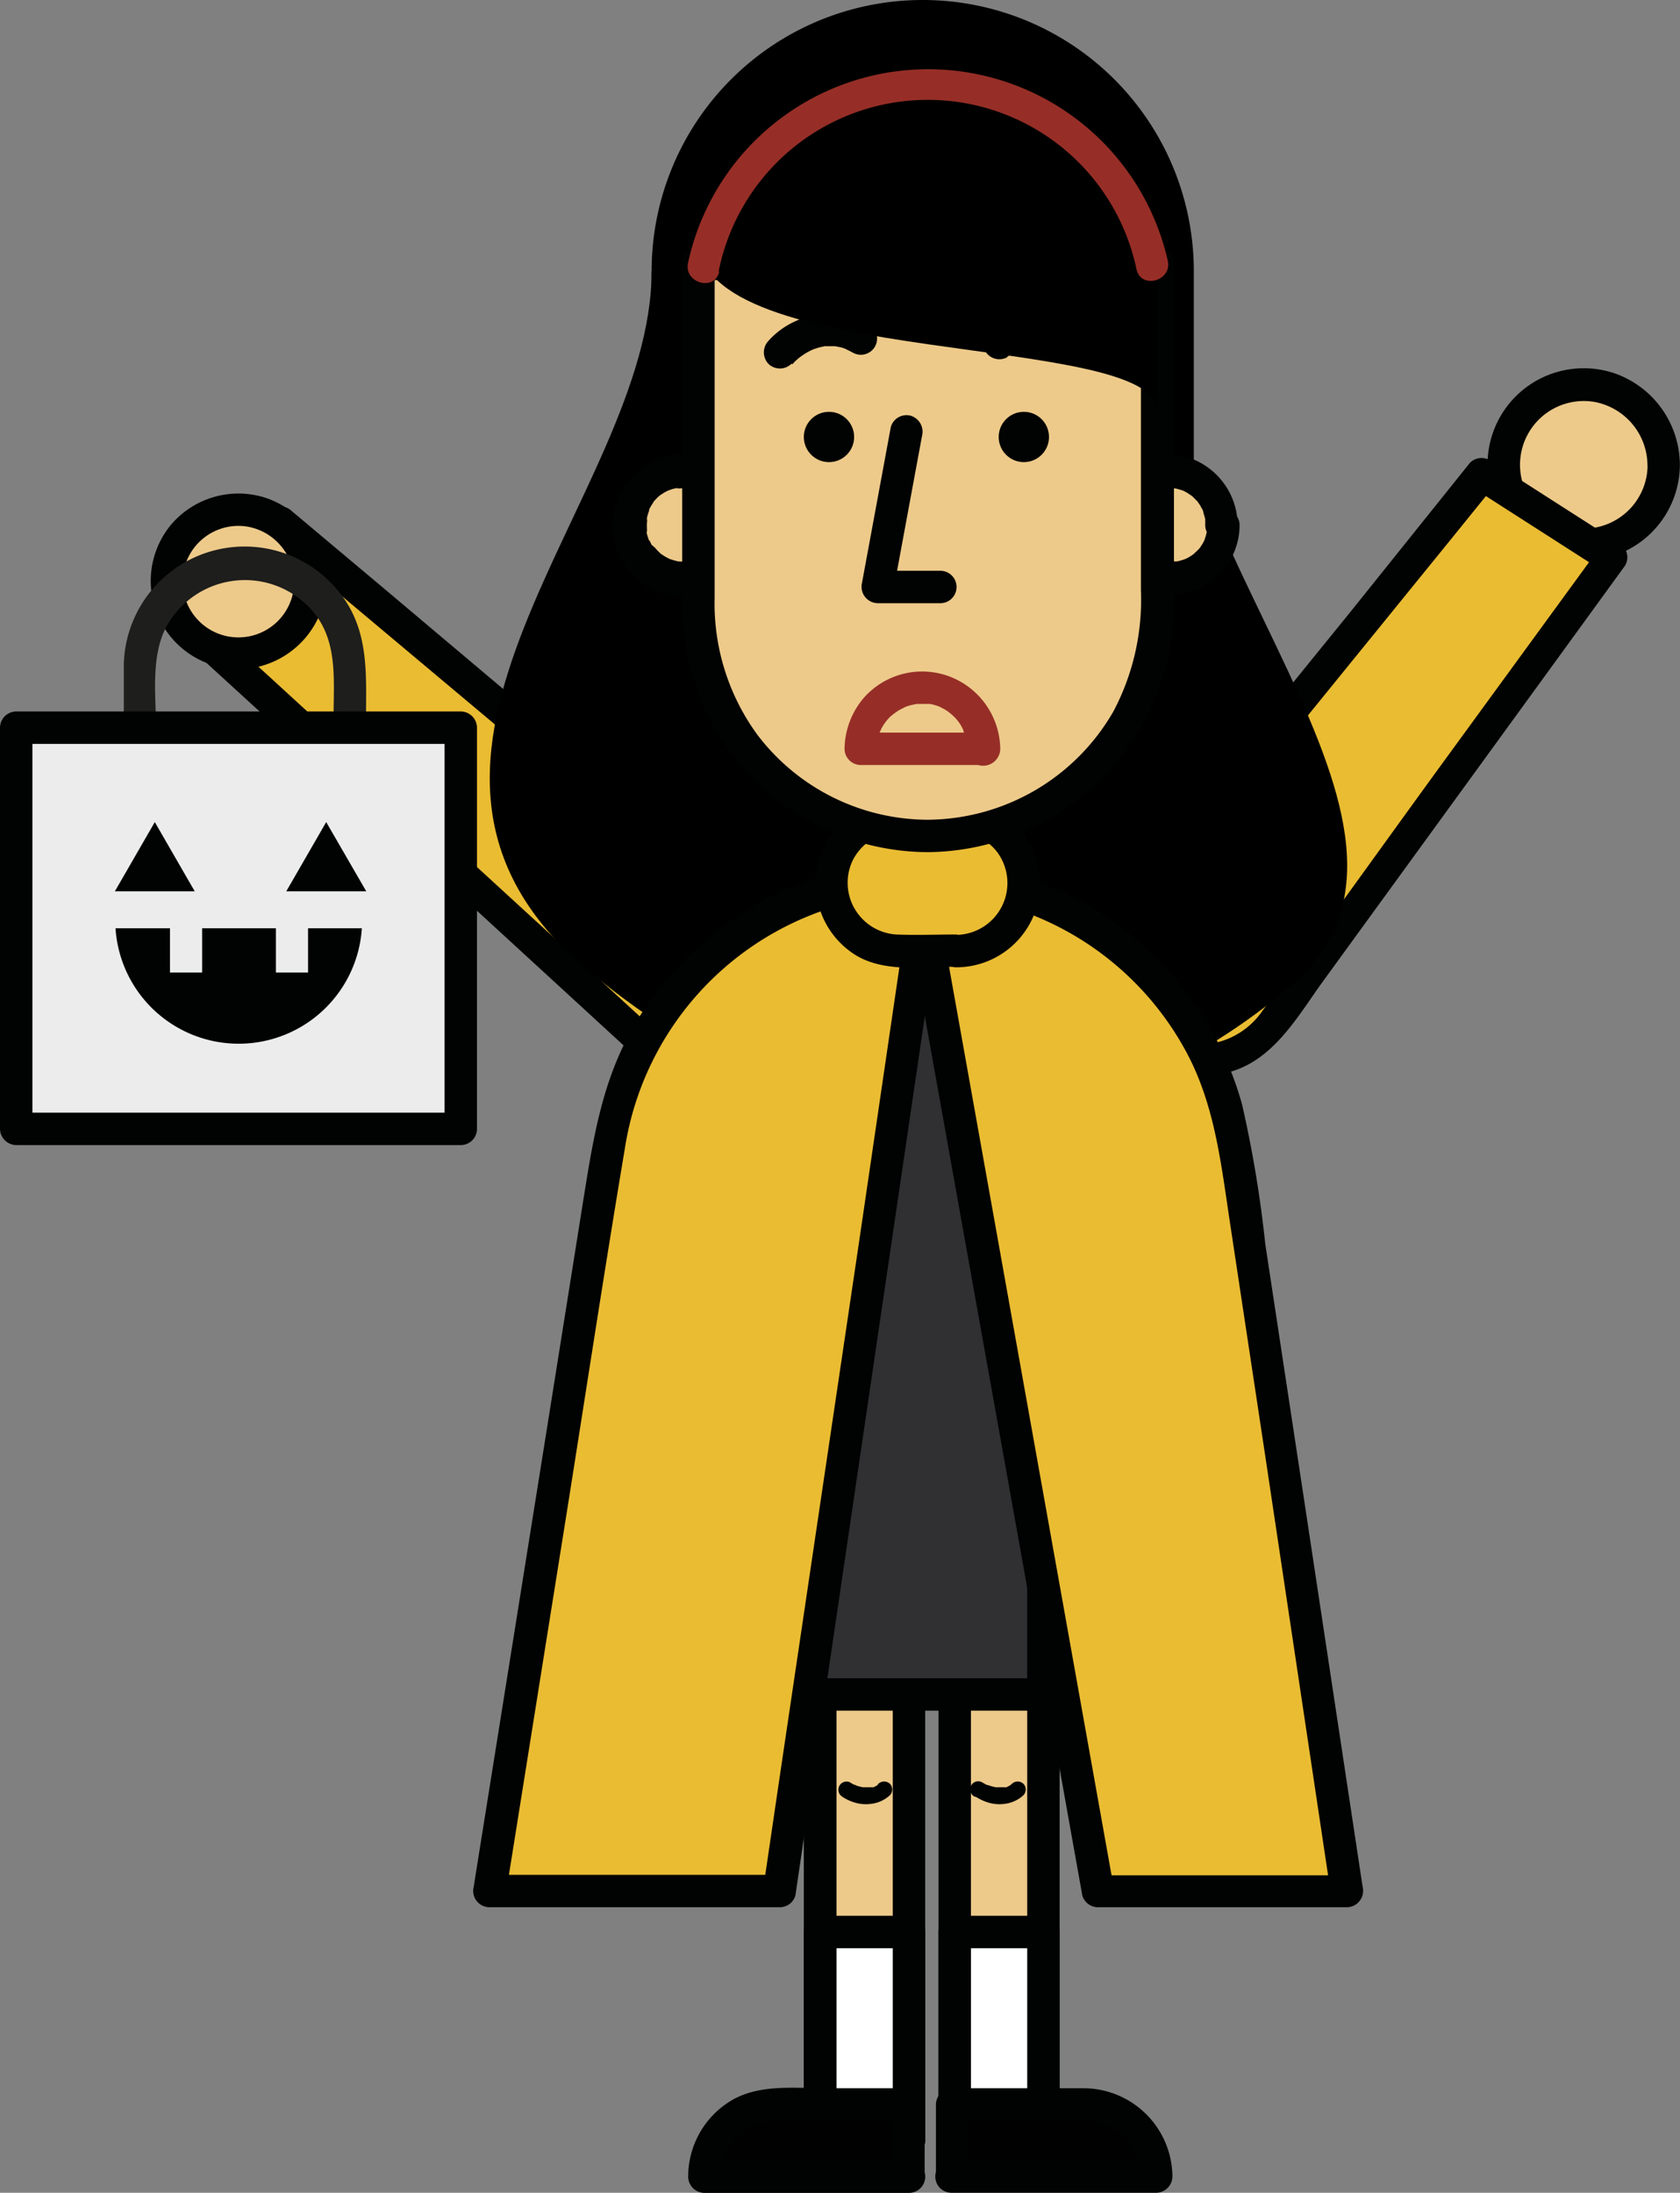
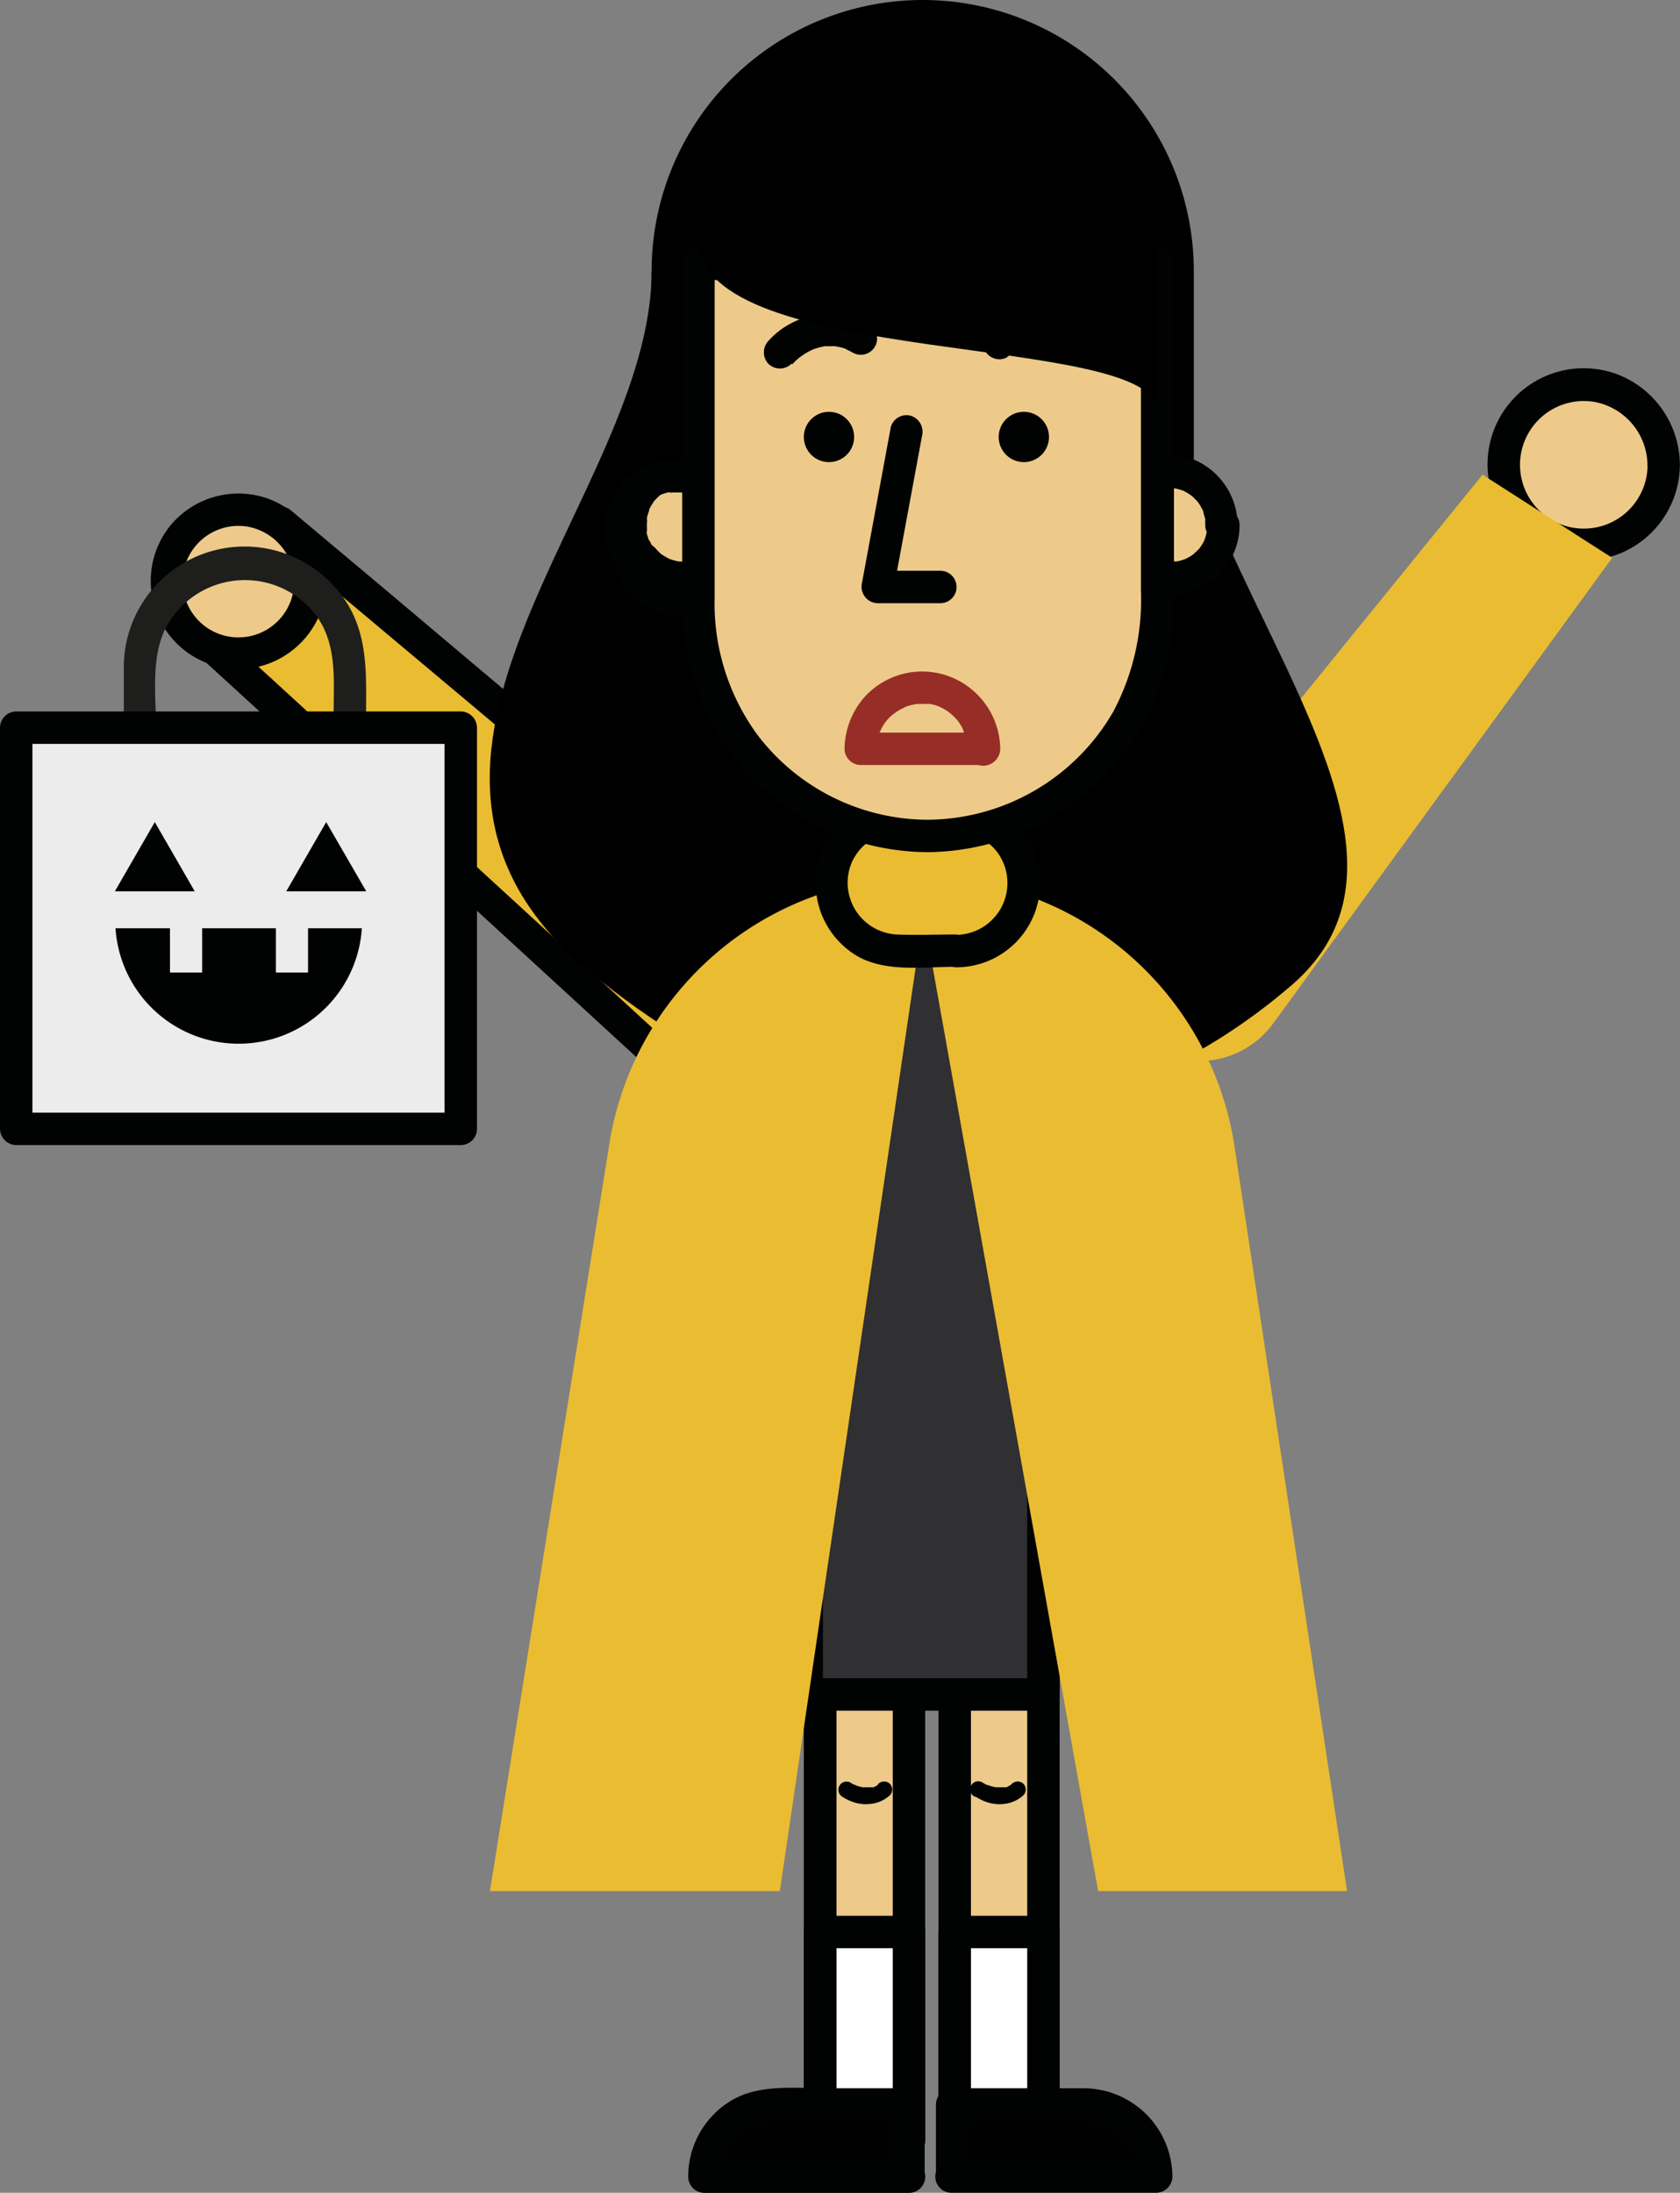
<svg xmlns="http://www.w3.org/2000/svg" viewBox="0 0 129.58 169.11">
  <rect x="0" y="0" width="129.58" height="169.11" fill="#808080" stroke="none" />
  <defs>
    <style>.a{fill:#edca8a;}.b{fill:#010202;}.c{fill:#eabc32;}.d{fill:#1e1e1c;}.e{fill:#ececec;}.f{fill:#fff;}.g{fill:#010101;}.h{fill:#302f32;}.i{fill:#962e27;}</style>
  </defs>
  <circle class="a" cx="122.16" cy="35.89" r="6.17" />
  <path class="b" d="M127.08,35.89A4.92,4.92,0,1,1,123,31a5,5,0,0,1,4.07,4.85,1.25,1.25,0,0,0,2.5,0,7.52,7.52,0,0,0-4.87-7,7.42,7.42,0,0,0-8.93,10.75,7.42,7.42,0,0,0,13.8-3.79A1.25,1.25,0,0,0,127.08,35.89Z" />
  <path class="c" d="M87,70.3l27.35-33.69,10,6.41L98.21,78.92a7.07,7.07,0,0,1-9.72,1.67h0A7.08,7.08,0,0,1,87,70.3Z" />
-   <path class="b" d="M87.89,71.19l9.26-11.42,14.69-18.09,3.39-4.19-1.51.2,10,6.41-.45-1.71L111.28,58.83c-4.64,6.37-9.21,12.8-13.91,19.13A6,6,0,0,1,91,80.4a5.89,5.89,0,0,1-3.14-9.21c1-1.26-.79-3-1.77-1.77a8.31,8.31,0,0,0,9.5,13c2.95-1.2,4.65-4.25,6.44-6.72l18.06-24.85,5.26-7.24a1.26,1.26,0,0,0-.45-1.71l-10-6.41a1.26,1.26,0,0,0-1.52.2L104.2,47.14,89.52,65.23l-3.4,4.19C85.11,70.66,86.87,72.44,87.89,71.19Z" />
  <path class="c" d="M52.57,83l-37.3-34.2,6.37-8.54L61,73.49a6.36,6.36,0,0,1,.9,8.84h0A6.36,6.36,0,0,1,52.57,83Z" />
  <path class="b" d="M53.45,82.15,40.87,70.61,20.79,52.2,16.16,48l.19,1.51,6.37-8.54-2,.26L37.67,55.45,59.13,73.56c1.22,1,2.39,2,2.77,3.68,1.1,4.85-4.81,8.12-8.45,4.91-1.2-1.07-3,.7-1.77,1.76a7.61,7.61,0,1,0,10.19-11.3c-1.92-1.7-3.93-3.32-5.89-5L29.67,45.43l-7.15-6a1.28,1.28,0,0,0-2,.25L14.19,48.2a1.26,1.26,0,0,0,.2,1.52L27,61.25,47.05,79.66l4.63,4.25C52.87,85,54.64,83.24,53.45,82.15Z" />
  <circle class="a" cx="18.39" cy="44.86" r="5.55" />
  <path class="b" d="M22.69,44.86a4.3,4.3,0,1,1-3.57-4.24,4.36,4.36,0,0,1,3.57,4.24,1.25,1.25,0,0,0,2.5,0,6.93,6.93,0,0,0-4.48-6.39,6.82,6.82,0,0,0-7.52,2,6.79,6.79,0,0,0,6.52,11,6.87,6.87,0,0,0,5.48-6.66A1.25,1.25,0,0,0,22.69,44.86Z" />
  <path class="d" d="M12.05,64V56.51c0-2.56-.48-5.82.78-8.17A6.9,6.9,0,0,1,24,47c2.08,2.3,1.73,5.33,1.73,8.17V64a1.25,1.25,0,0,0,2.5,0V55.52c0-3.39.28-6.78-1.92-9.66A9.32,9.32,0,0,0,9.55,51.23c0,1,0,2,0,3V64a1.25,1.25,0,0,0,2.5,0Z" />
  <rect class="e" x="1.25" y="56.12" width="34.29" height="30.94" />
  <path class="b" d="M35.54,85.81H1.25L2.5,87.06V56.12L1.25,57.37H35.54l-1.25-1.25V87.06a1.25,1.25,0,0,0,2.5,0V56.12a1.26,1.26,0,0,0-1.25-1.25H1.25A1.26,1.26,0,0,0,0,56.12V87.06a1.27,1.27,0,0,0,1.25,1.25H35.54A1.25,1.25,0,0,0,35.54,85.81Z" />
  <polygon class="b" points="11.94 63.4 8.86 68.74 15.02 68.74 11.94 63.4 8.86 68.74 15.02 68.74 11.94 63.4" />
  <polygon class="b" points="25.16 63.4 22.08 68.74 28.25 68.74 25.16 63.4 22.08 68.74 28.25 68.74 25.16 63.4" />
  <path class="b" d="M23.76,71.59V75H21.28V71.59H15.59V75H13.11V71.59H8.91a9.52,9.52,0,0,0,19,0Z" />
  <path d="M50.26,20.91c0,17.42-24.53,37.59-4.82,54S85.37,88.23,99.6,76,88.16,42.16,89.26,20.35,50.26,20.91,50.26,20.91Z" />
  <path d="M92.08,59.45H50.26V20.91A20.91,20.91,0,0,1,71.17,0h0A20.91,20.91,0,0,1,92.08,20.91Z" />
  <circle class="a" cx="52.73" cy="40.5" r="4.15" />
-   <path class="b" d="M55.63,40.5c0,.11,0,.23,0,.34s0,.06,0,0a3.27,3.27,0,0,1-.13.54c0,.11-.07.21-.11.32,0-.06.11-.2,0,0s-.21.37-.33.56.1-.11,0,0l-.18.2c-.06.06-.44.39-.24.23a3.52,3.52,0,0,1-.45.3l-.19.1c-.13.06-.13.07,0,0l-.16.06a5.26,5.26,0,0,1-.53.15c-.07,0-.31,0-.06,0l-.29,0a3.79,3.79,0,0,1-.58,0c-.21,0,.29.07-.06,0l-.32-.08-.32-.1h0a3.67,3.67,0,0,1-.48-.26l-.23-.15c-.16-.12.2.19,0,0s-.31-.3-.45-.47c.15.17,0,0,0,0L50.24,42c0-.07-.26-.52-.17-.28-.06-.17-.12-.35-.17-.53s0-.15,0-.22,0-.15,0,0c0-.06,0-.12,0-.17a4.51,4.51,0,0,1,0-.52s.06-.41,0-.12a1.85,1.85,0,0,1,0-.23,5.34,5.34,0,0,1,.16-.53c.1-.32-.12.19,0-.1l.16-.29.15-.23c0-.05.19-.23,0-.05l.37-.39s.26-.22.12-.11.14-.1.14-.09a3.2,3.2,0,0,1,.57-.32h0l.32-.11.21-.05s.36-.06.17,0,.18,0,.18,0h.57c.3,0-.14,0,.12,0a4.67,4.67,0,0,1,.64.18c.33.1-.13-.07.06,0a3.47,3.47,0,0,1,.33.18l.19.12.17.12c-.11-.08-.11-.08,0,0l.39.38c.23.24-.12-.19.07.09l.18.27.15.29c.13.22,0-.17.05.1s.13.43.18.64c0,0,0,.25,0,0,0,.15,0,.3,0,.46a1.25,1.25,0,0,0,2.5,0,5.51,5.51,0,0,0-3.58-5.09,5.41,5.41,0,0,0-6.47,7.85A5.41,5.41,0,0,0,58.13,40.5a1.26,1.26,0,0,0-1.25-1.25A1.28,1.28,0,0,0,55.63,40.5Z" />
+   <path class="b" d="M55.63,40.5c0,.11,0,.23,0,.34s0,.06,0,0a3.27,3.27,0,0,1-.13.54c0,.11-.07.21-.11.32,0-.06.11-.2,0,0s-.21.37-.33.56.1-.11,0,0l-.18.2c-.06.06-.44.39-.24.23a3.52,3.52,0,0,1-.45.3l-.19.1c-.13.06-.13.07,0,0l-.16.06a5.26,5.26,0,0,1-.53.15c-.07,0-.31,0-.06,0l-.29,0a3.79,3.79,0,0,1-.58,0c-.21,0,.29.07-.06,0l-.32-.08-.32-.1h0a3.67,3.67,0,0,1-.48-.26l-.23-.15c-.16-.12.2.19,0,0s-.31-.3-.45-.47c.15.17,0,0,0,0L50.24,42c0-.07-.26-.52-.17-.28-.06-.17-.12-.35-.17-.53s0-.15,0-.22,0-.15,0,0c0-.06,0-.12,0-.17a4.51,4.51,0,0,1,0-.52s.06-.41,0-.12a1.85,1.85,0,0,1,0-.23,5.34,5.34,0,0,1,.16-.53c.1-.32-.12.19,0-.1l.16-.29.15-.23c0-.05.19-.23,0-.05l.37-.39s.26-.22.12-.11.14-.1.14-.09h0l.32-.11.21-.05s.36-.06.17,0,.18,0,.18,0h.57c.3,0-.14,0,.12,0a4.67,4.67,0,0,1,.64.18c.33.1-.13-.07.06,0a3.47,3.47,0,0,1,.33.18l.19.12.17.12c-.11-.08-.11-.08,0,0l.39.38c.23.24-.12-.19.07.09l.18.27.15.29c.13.22,0-.17.05.1s.13.43.18.64c0,0,0,.25,0,0,0,.15,0,.3,0,.46a1.25,1.25,0,0,0,2.5,0,5.51,5.51,0,0,0-3.58-5.09,5.41,5.41,0,0,0-6.47,7.85A5.41,5.41,0,0,0,58.13,40.5a1.26,1.26,0,0,0-1.25-1.25A1.28,1.28,0,0,0,55.63,40.5Z" />
  <circle class="a" cx="90.2" cy="40.5" r="4.15" />
  <path class="b" d="M93.11,40.5c0,.11,0,.23,0,.34s0,.06,0,0a4.71,4.71,0,0,1-.12.54l-.11.32c0-.06.1-.2,0,0s-.21.37-.34.56.1-.11,0,0a1.8,1.8,0,0,1-.19.2c-.05.06-.43.39-.23.23a4.4,4.4,0,0,1-.45.3l-.2.1c-.13.06-.13.07,0,0l-.15.06a5.44,5.44,0,0,1-.54.15c-.06,0-.31,0-.06,0l-.28,0a3.71,3.71,0,0,1-.58,0c-.22,0,.28.07-.06,0l-.33-.08-.31-.1s-.21-.1,0,0c-.16-.08-.32-.16-.48-.26l-.22-.15c-.16-.12.2.19,0,0s-.31-.3-.46-.47c.15.17,0,0,0,0L87.71,42c0-.07-.26-.52-.16-.28a3.27,3.27,0,0,1-.17-.53c0-.07,0-.15,0-.22s0-.15,0,0c0-.06,0-.12,0-.17a4.51,4.51,0,0,1,0-.52s0-.41,0-.12c0-.08,0-.15,0-.23a5.34,5.34,0,0,1,.16-.53c.11-.32-.12.19,0-.1l.15-.29.15-.23c0-.05.19-.23,0-.05.12-.13.24-.26.38-.39s.26-.22.12-.11.14-.1.13-.09a3.2,3.2,0,0,1,.57-.32s-.22.07,0,0l.31-.11.22-.05s.35-.06.17,0,.18,0,.17,0h.58c.29,0-.14,0,.12,0a5.11,5.11,0,0,1,.64.18c.33.1-.13-.07,0,0a3.65,3.65,0,0,1,.34.18l.18.12.18.12c-.11-.08-.11-.08,0,0l.38.38c.24.24-.11-.19.07.09.06.09.13.18.18.27l.16.29c.13.22,0-.17.05.1s.12.43.17.64c0,0,0,.25,0,0,0,.15,0,.3,0,.46a1.25,1.25,0,1,0,2.5,0A5.52,5.52,0,0,0,92,35.41,5.42,5.42,0,0,0,86.09,37a5.4,5.4,0,1,0,9.52,3.5,1.25,1.25,0,0,0-2.5,0Z" />
  <rect class="a" x="63.27" y="123.31" width="6.84" height="41.77" />
  <path class="b" d="M70.11,163.83H63.27l1.25,1.25V123.31l-1.25,1.25h6.84l-1.25-1.25v41.77a1.25,1.25,0,0,0,2.5,0V123.31a1.26,1.26,0,0,0-1.25-1.25H63.27A1.27,1.27,0,0,0,62,123.31v41.77a1.26,1.26,0,0,0,1.25,1.25h6.84A1.25,1.25,0,0,0,70.11,163.83Z" />
  <rect class="f" x="63.27" y="149.03" width="6.84" height="16.05" />
  <path class="b" d="M70.11,163.83H63.27l1.25,1.25V149l-1.25,1.25h6.84L68.86,149v16.05a1.25,1.25,0,0,0,2.5,0V149a1.26,1.26,0,0,0-1.25-1.25H63.27A1.27,1.27,0,0,0,62,149v16.05a1.26,1.26,0,0,0,1.25,1.25h6.84A1.25,1.25,0,0,0,70.11,163.83Z" />
  <path class="g" d="M70.11,167.86H54.33a5.51,5.51,0,0,1,5.51-5.56H70.07Z" />
  <path class="b" d="M70.11,166.61H54.33l1.25,1.25A4.29,4.29,0,0,1,57.94,164a5.45,5.45,0,0,1,2.58-.45h9.55l-1.25-1.25,0,5.56a1.25,1.25,0,0,0,2.5,0l0-5.56a1.28,1.28,0,0,0-1.25-1.25H63.71c-2.44,0-5.21-.35-7.39,1a6.84,6.84,0,0,0-3.24,5.82,1.26,1.26,0,0,0,1.25,1.25H70.11A1.25,1.25,0,0,0,70.11,166.61Z" />
  <rect class="a" x="73.64" y="123.31" width="6.84" height="41.77" />
  <path class="b" d="M80.48,163.83H73.64l1.25,1.25V123.31l-1.25,1.25h6.84l-1.25-1.25v41.77a1.25,1.25,0,0,0,2.5,0V123.31a1.27,1.27,0,0,0-1.25-1.25H73.64a1.26,1.26,0,0,0-1.25,1.25v41.77a1.26,1.26,0,0,0,1.25,1.25h6.84A1.25,1.25,0,0,0,80.48,163.83Z" />
  <rect class="f" x="73.64" y="149.03" width="6.84" height="16.05" />
  <path class="b" d="M80.48,163.83H73.64l1.25,1.25V149l-1.25,1.25h6.84L79.23,149v16.05a1.25,1.25,0,0,0,2.5,0V149a1.27,1.27,0,0,0-1.25-1.25H73.64A1.26,1.26,0,0,0,72.39,149v16.05a1.26,1.26,0,0,0,1.25,1.25h6.84A1.25,1.25,0,0,0,80.48,163.83Z" />
  <path class="g" d="M73.39,167.86H89.18a5.52,5.52,0,0,0-5.51-5.56H73.44Z" />
  <path class="b" d="M73.39,169.11H89.18a1.27,1.27,0,0,0,1.25-1.25,6.87,6.87,0,0,0-7-6.81c-2.47,0-4.94,0-7.4,0H73.44a1.27,1.27,0,0,0-1.25,1.25l0,5.56a1.25,1.25,0,0,0,2.5,0l0-5.56-1.25,1.25h9.22a7.42,7.42,0,0,1,2.35.22,4.29,4.29,0,0,1,2.92,4.09l1.25-1.25H73.39A1.25,1.25,0,0,0,73.39,169.11Z" />
  <rect class="a" x="65.94" y="60.02" width="10.57" height="10.57" rx="5.28" />
  <path class="b" d="M71.22,69.33a4,4,0,1,1,2-7.56,4,4,0,0,1,1.73,1.88,4.27,4.27,0,0,1,.3,2.26,4,4,0,0,1-1.39,2.48,4.12,4.12,0,0,1-2.6.94,1.25,1.25,0,0,0,0,2.5,6.53,6.53,0,1,0-6.39-5.18,6.63,6.63,0,0,0,6.39,5.18A1.25,1.25,0,0,0,71.22,69.33Z" />
  <rect class="h" x="62.22" y="70.58" width="18.26" height="60.1" />
  <path class="b" d="M80.48,129.43H62.22l1.25,1.25V70.58l-1.25,1.25H80.48l-1.25-1.25v60.1a1.25,1.25,0,0,0,2.5,0V70.58a1.28,1.28,0,0,0-1.25-1.25H62.22A1.27,1.27,0,0,0,61,70.58v60.1a1.26,1.26,0,0,0,1.25,1.25H80.48A1.25,1.25,0,0,0,80.48,129.43Z" />
  <path class="c" d="M71.22,70.58,84.7,145.84h19.2L95.22,88.42A24.42,24.42,0,0,0,71.08,67.66h0A24.4,24.4,0,0,0,47,88.22l-9.21,57.62H60.15Z" />
-   <path class="b" d="M70,70.92l4.55,25.41,7.26,40.52,1.67,9.33a1.26,1.26,0,0,0,1.21.91h19.2a1.27,1.27,0,0,0,1.21-1.58l-4.51-29.82-3-19.76A90.83,90.83,0,0,0,95.8,85.17,25.67,25.67,0,0,0,49,78.94c-2.53,4.24-3.24,8.82-4,13.56l-2.88,18.08-5.48,34.28-.1.65a1.26,1.26,0,0,0,1.2,1.58H60.15a1.25,1.25,0,0,0,1.2-.91l3.77-25.6,5.95-40.43,1.36-9.23c.23-1.58-2.18-2.26-2.42-.67l-3.76,25.6-6,40.43-1.36,9.23,1.21-.92H37.77L39,146.18l4.58-28.69c1.54-9.65,3-19.3,4.62-28.94a23.17,23.17,0,0,1,43.52-7c2,3.95,2.48,8.31,3.13,12.62l2.73,18.05,5,33.37.1.63,1.2-1.59H84.7l1.2.92L81.35,120.1,74.1,79.58l-1.67-9.33C72.14,68.67,69.73,69.34,70,70.92Z" />
  <rect class="c" x="64.13" y="62.88" width="14.84" height="10.44" rx="5.22" />
  <path class="b" d="M73.75,72.07c-1.53,0-3.08.06-4.61,0a4,4,0,0,1-3.41-5.63,4.05,4.05,0,0,1,3.14-2.28,19.76,19.76,0,0,1,2.31,0c2.07,0,4.35-.29,5.76,1.59a4,4,0,0,1-3.19,6.35,1.25,1.25,0,0,0,0,2.5,6.47,6.47,0,0,0,2.93-12.24,8.62,8.62,0,0,0-3.94-.7c-1.11,0-2.22,0-3.32,0a6.63,6.63,0,0,0-4.65,1.9,6.53,6.53,0,0,0,1.07,10c2.25,1.49,5.34,1,7.91,1A1.25,1.25,0,0,0,73.75,72.07Z" />
  <path class="a" d="M71.56,64.47h0a17.69,17.69,0,0,1-17.69-17.7V20.35H89.26V46.77A17.69,17.69,0,0,1,71.56,64.47Z" />
  <path class="b" d="M71.56,63.22a16.55,16.55,0,0,1-13.14-6.55,17.15,17.15,0,0,1-3.3-10.56V20.35L53.87,21.6H89.26L88,20.35V45.51a18.39,18.39,0,0,1-2.13,9.37,16.64,16.64,0,0,1-14.32,8.34,1.25,1.25,0,0,0,0,2.5,19.17,19.17,0,0,0,19-19.14c0-6.31,0-12.62,0-18.93v-7.3a1.27,1.27,0,0,0-1.25-1.25H53.87a1.27,1.27,0,0,0-1.25,1.25V46.27A19.43,19.43,0,0,0,56.16,57.8a19.13,19.13,0,0,0,15.4,7.92A1.25,1.25,0,0,0,71.56,63.22Z" />
  <path class="i" d="M77.15,57.76a6.06,6.06,0,0,0-4-5.62,6,6,0,0,0-6.55,1.71,6.18,6.18,0,0,0-1.46,3.91A1.26,1.26,0,0,0,66.44,59H75.9a1.25,1.25,0,0,0,0-2.5H66.44l1.25,1.25a4.52,4.52,0,0,1,0-.52c0,.21,0-.15,0-.18,0-.21.18-.6.21-.68a3.51,3.51,0,0,1,.79-1.12L69,55c-.16.13.14-.1.15-.1a2.77,2.77,0,0,1,.37-.22s.4-.2.21-.12a3.53,3.53,0,0,1,.72-.22l.25-.05c-.12,0-.1,0,0,0l.4,0,.39,0q.24,0,.06,0l.19,0a4.35,4.35,0,0,1,.78.23c-.2-.08.12.07.16.09a4.64,4.64,0,0,1,.42.25s.3.24.14.1l.28.25a3.23,3.23,0,0,1,.8,1.15c-.09-.18.08.24.1.29s.07.24.09.36.07.4,0,.18a3,3,0,0,1,0,.52A1.25,1.25,0,0,0,77.15,57.76Z" />
  <path class="b" d="M77.66,27.54a4.27,4.27,0,0,1,.51-.3l.28-.14c.11-.06.25,0-.09,0l.16-.06a6.65,6.65,0,0,1,.76-.23l.21,0c.1,0,.3,0,0,0,.16,0,.31,0,.46,0a4,4,0,0,1,.49,0c.3,0,0,0,0,0s.21,0,.25,0a3.07,3.07,0,0,1,.52.14,2.67,2.67,0,0,1,.26.09c-.27-.14,0,0,.06,0a5.36,5.36,0,0,1,.57.34l.14.1c-.09-.07-.1-.08,0,0l.31.26A1.24,1.24,0,0,0,84.23,26a6.59,6.59,0,0,0-2.75-1.57,6.12,6.12,0,0,0-2.66,0,6.22,6.22,0,0,0-2.43,1A1.28,1.28,0,0,0,76,27.09a1.26,1.26,0,0,0,1.71.45Z" />
  <path class="b" d="M61.13,28.08a3.57,3.57,0,0,1,.44-.43l.12-.1c-.21.16.1-.07.16-.11a4.57,4.57,0,0,1,.71-.42l.17-.08c.2-.09-.31.12,0,0l.43-.14.45-.1c.22,0-.31,0,0,0h.23l.57,0c.25,0-.29-.05,0,0l.3.06a2.15,2.15,0,0,1,.62.2l-.12-.05.19.09.37.19a1.25,1.25,0,1,0,1.26-2.16,6.47,6.47,0,0,0-3.07-.86,6.09,6.09,0,0,0-2.58.59,6.16,6.16,0,0,0-2.11,1.53,1.29,1.29,0,0,0,0,1.77,1.27,1.27,0,0,0,1.77,0Z" />
  <path class="b" d="M68.71,32.93,66.77,43.42l-.28,1.52a1.27,1.27,0,0,0,1.21,1.58h4.83a1.25,1.25,0,0,0,0-2.5H67.7l1.2,1.58,1.94-10.49.28-1.51a1.29,1.29,0,0,0-.88-1.54,1.26,1.26,0,0,0-1.53.87Z" />
  <path d="M53.87,18.48c0,10.05,35.39,7.06,35.39,13.22V12.13H53.87Z" />
-   <path class="i" d="M55.43,20.93a16.45,16.45,0,0,1,32.23-.16c.35,1.57,2.77.9,2.41-.67a18.95,18.95,0,0,0-37,.17c-.34,1.57,2.07,2.24,2.41.66Z" />
  <path class="a" d="M65.27,138.05s1.63,1.11,2.87,0" />
  <path class="b" d="M65,138.59a3.64,3.64,0,0,0,1.17.49,3.05,3.05,0,0,0,1.24,0,2.55,2.55,0,0,0,1.23-.63.64.64,0,0,0,0-.88.65.65,0,0,0-.89,0l-.07.06.05,0a.43.43,0,0,1-.13.09l-.22.12,0,0-.07,0-.12,0-.11,0c-.06,0-.14,0,0,0-.15,0-.3,0-.45,0h-.07l.1,0-.11,0-.21-.05a2.29,2.29,0,0,1-.37-.12s-.12-.07.05,0l-.07,0-.13-.06a2.07,2.07,0,0,1-.25-.15.63.63,0,0,0-.64,1.08Z" />
  <path class="a" d="M75.62,138.05s1.63,1.11,2.87,0" />
  <path class="b" d="M75.3,138.59a3.64,3.64,0,0,0,1.17.49,3.05,3.05,0,0,0,1.24,0,2.59,2.59,0,0,0,1.23-.63.64.64,0,0,0,0-.88.65.65,0,0,0-.89,0l-.07.06,0,0a.43.43,0,0,1-.13.09l-.22.12,0,0-.07,0-.12,0-.11,0c-.06,0-.14,0,0,0-.15,0-.3,0-.45,0h-.07l.1,0-.11,0-.21-.05a2.29,2.29,0,0,1-.37-.12s-.12-.07,0,0l-.07,0-.13-.06-.26-.15a.62.62,0,0,0-.85.23.63.63,0,0,0,.22.85Z" />
  <circle class="b" cx="63.94" cy="33.7" r="1.94" />
  <circle class="b" cx="78.97" cy="33.7" r="1.94" />
</svg>